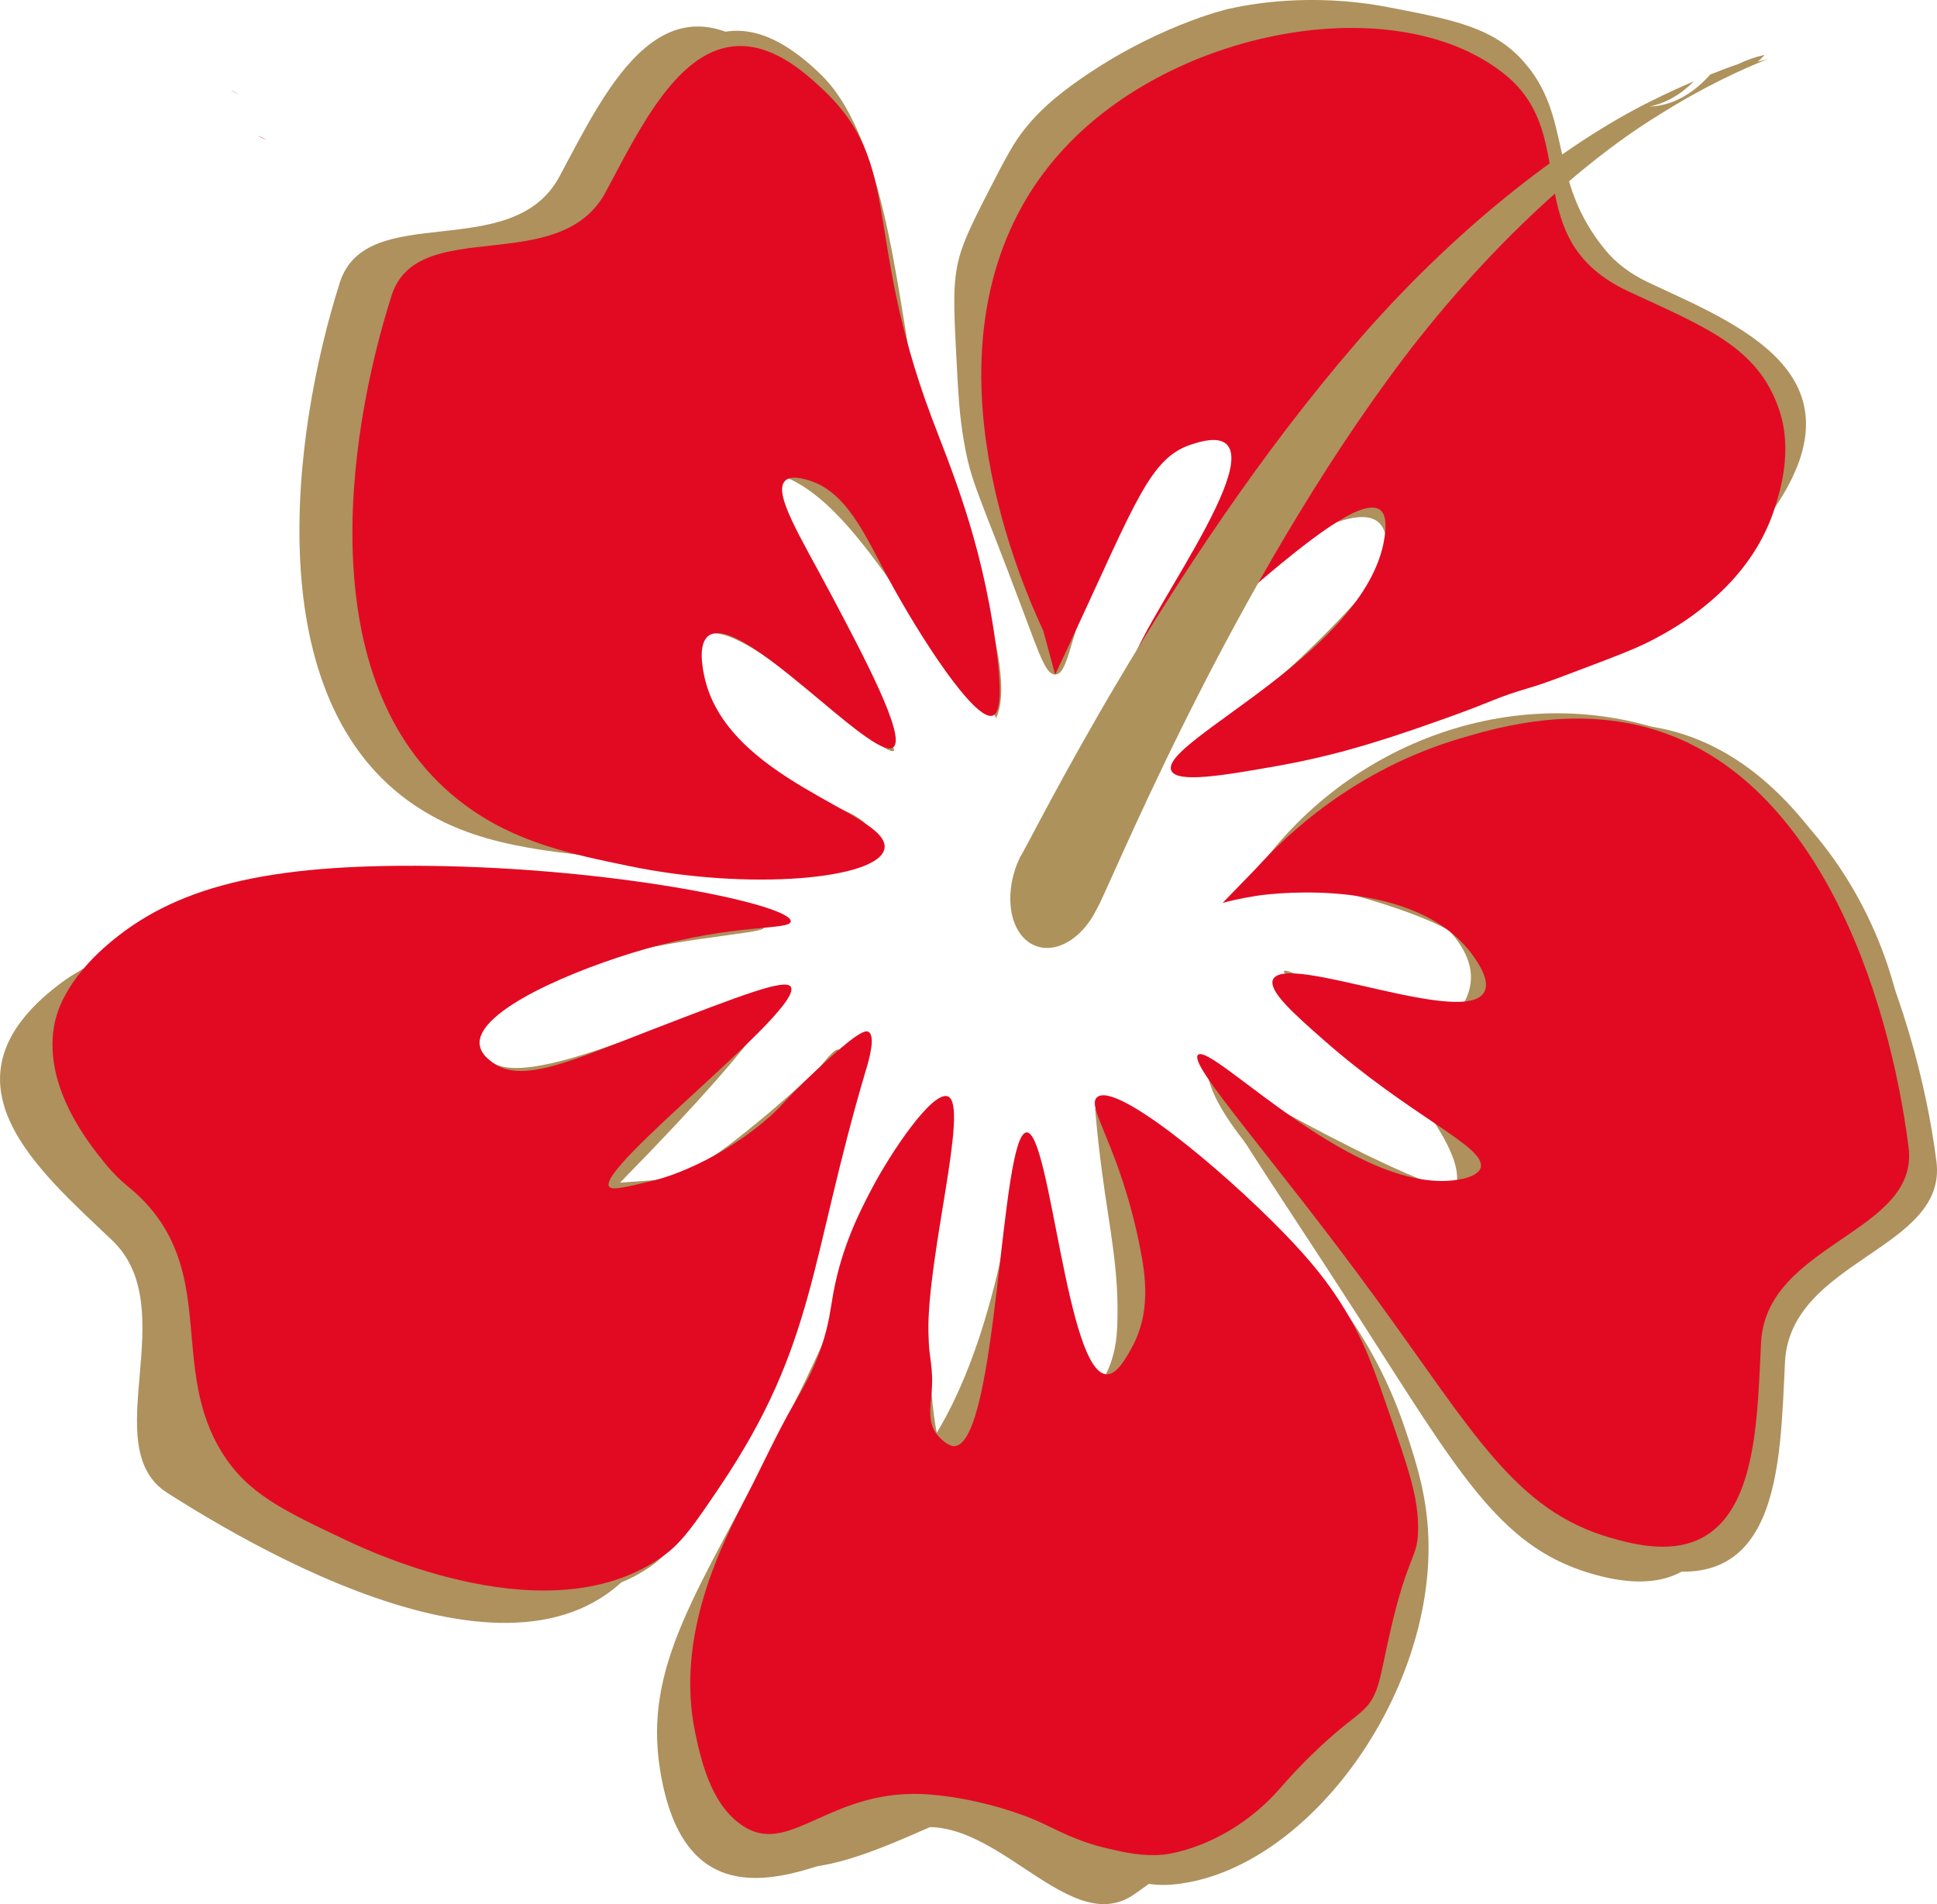
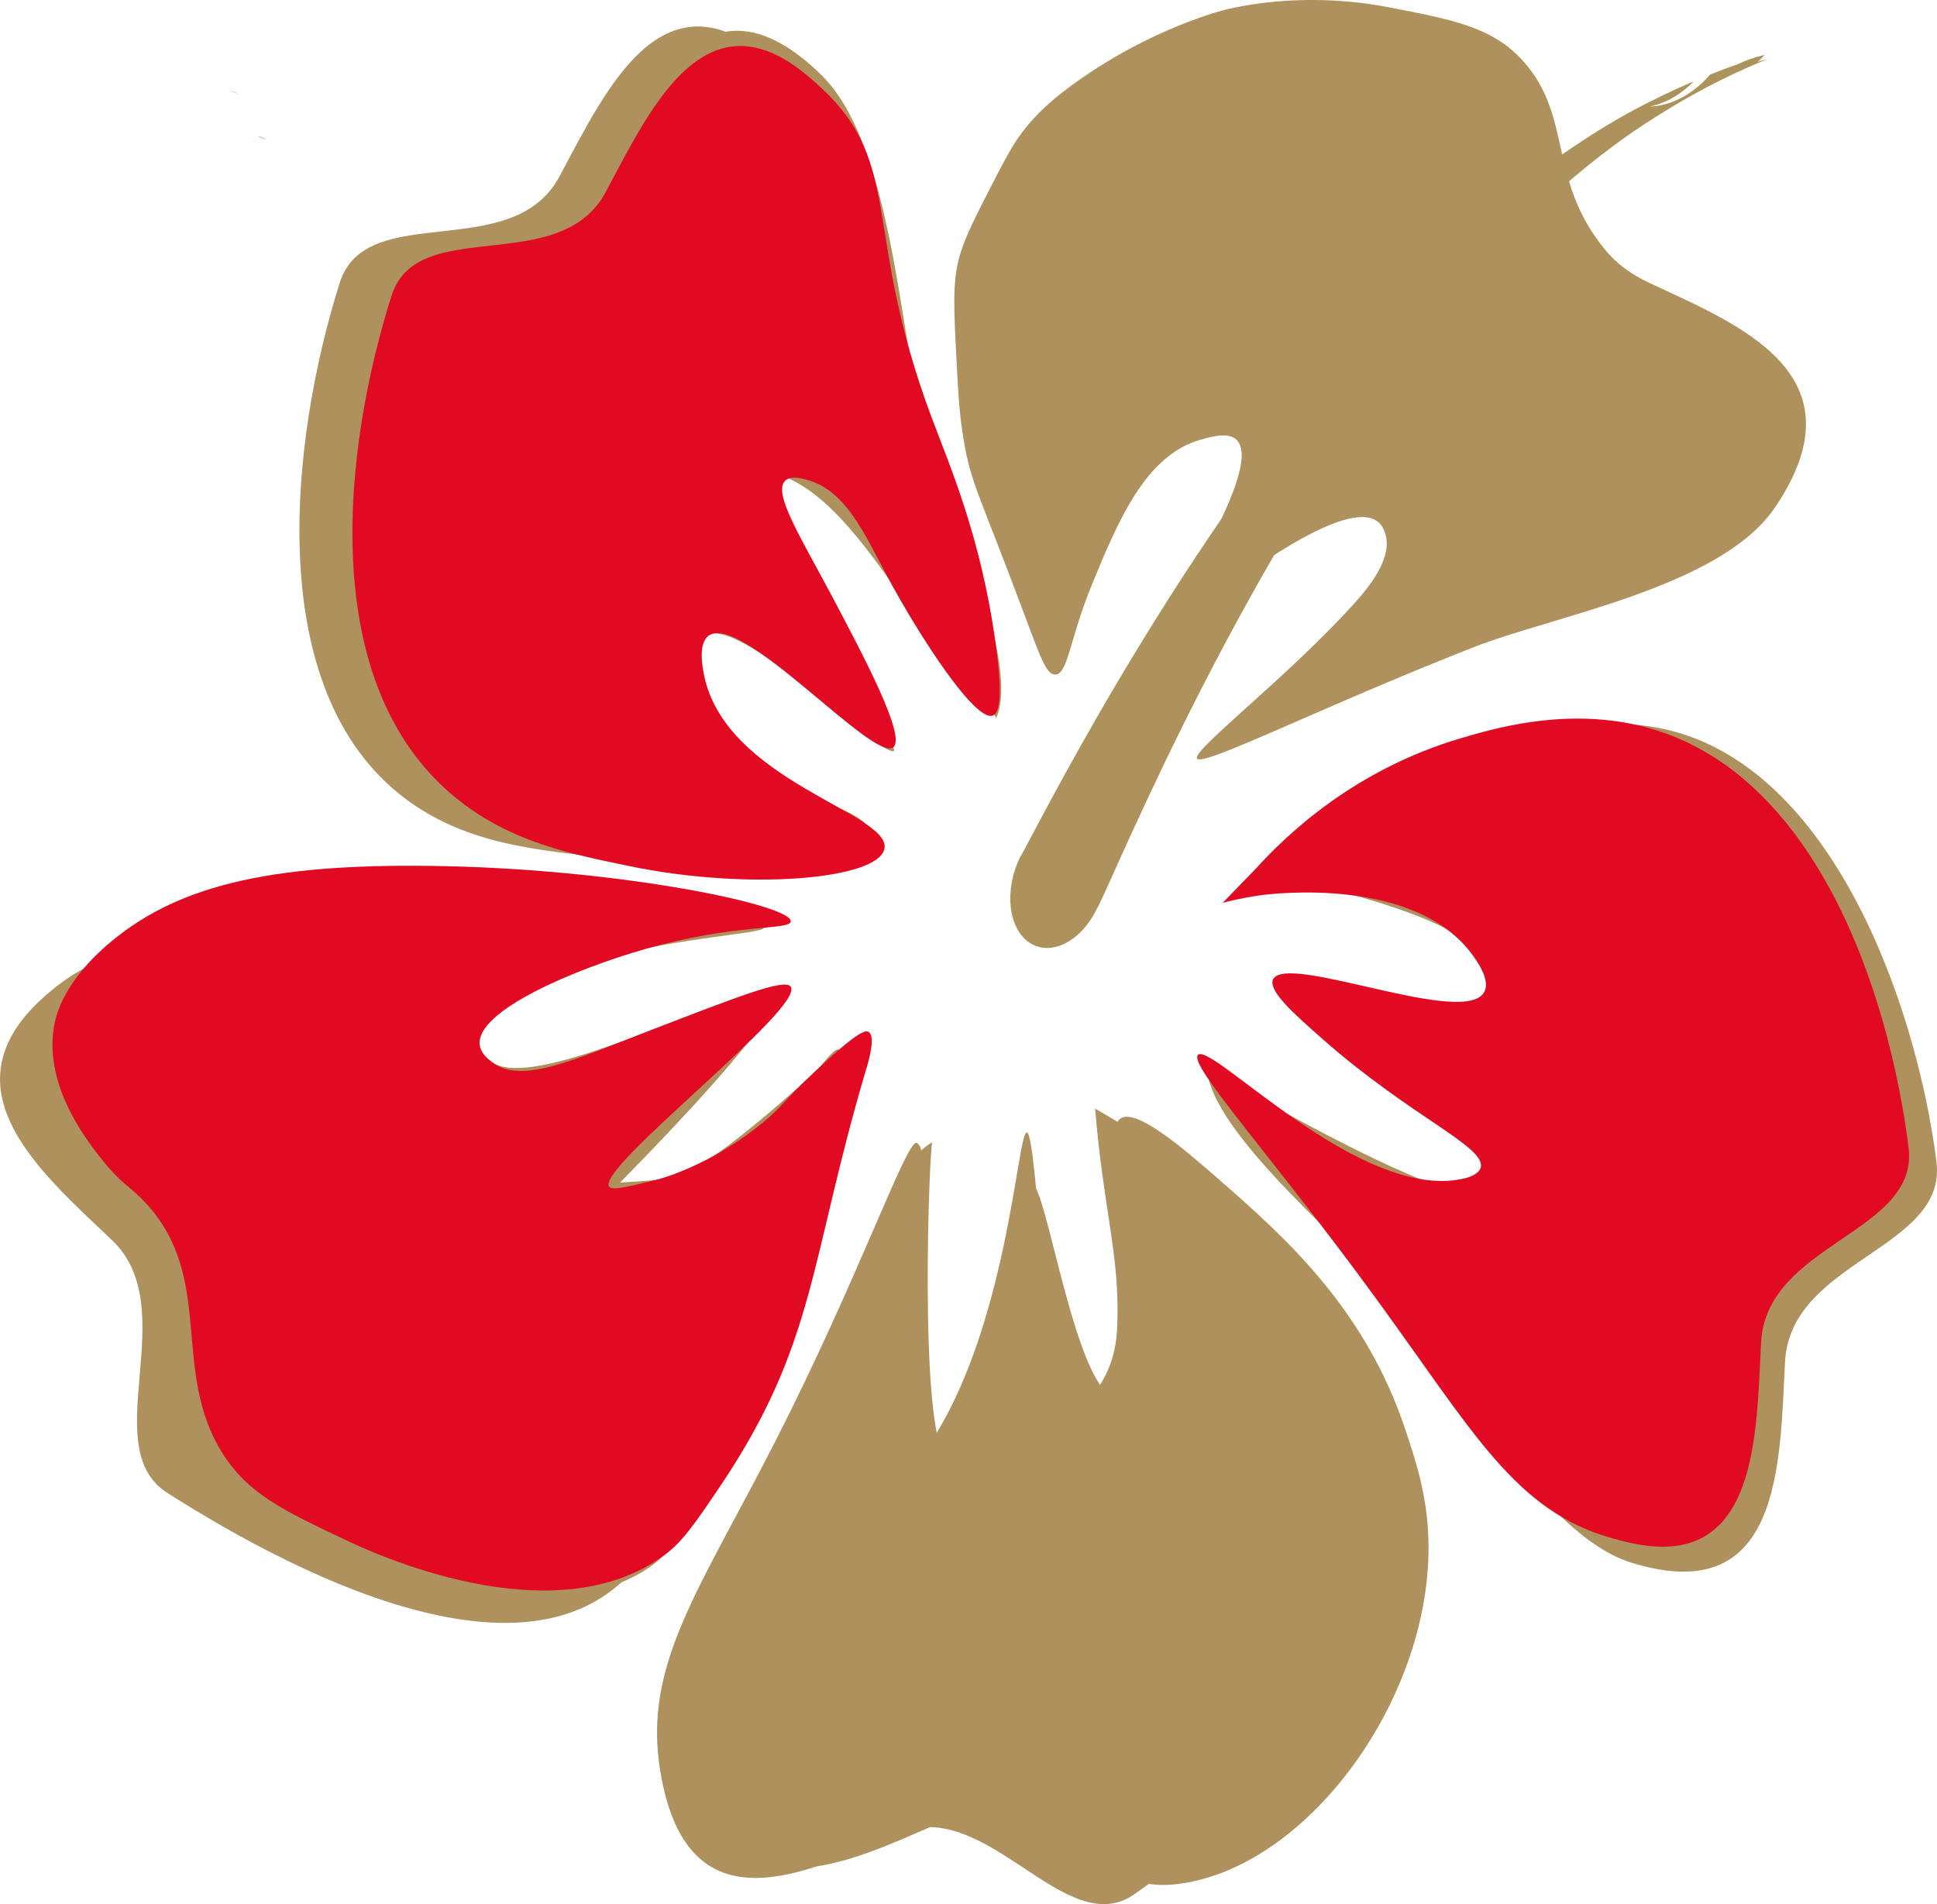
<svg xmlns="http://www.w3.org/2000/svg" id="_Слой_2" data-name="Слой 2" viewBox="0 0 493.46 485">
  <defs>
    <style> .cls-1 { fill: #ae925c; } .cls-1, .cls-2, .cls-3 { stroke-width: 0px; } .cls-2 { fill: #e20a22; } .cls-3 { fill: #ae915d; } </style>
  </defs>
  <g id="_Слой_1-2" data-name="Слой 1">
    <g>
      <path class="cls-3" d="M225.32,216.16c-14.82,2.79-36.33,5.35-62,3.07-25.11-2.23-42.4-3.85-57.63-14.07-40.17-26.97-31.36-94.69-19.13-133.16,6.77-21.28,43.98-4.57,55.99-27.09,12.23-22.79,27.25-55.66,56.65-26.96,20.5,20.01,15.58,43.76,25.31,85.8,10.24,44.21,28.91,73.77,26.32,75.01-.41.2-1.64-.17-24.67-31.69-7.25-9.92-18.36-25.27-31.19-26.94-2.66-.35-4.45.02-5.5.32-6.34,1.84-9.32,8.44-13.36,17.74-1.27,2.93-4.6,11-6.65,22.74-.97,5.56-1.46,8.34-1.27,9.88,1.43,11.79,15.99,16.6,40.85,33.51,7.15,4.86,12.76,9.11,16.27,11.83Z" />
-       <path class="cls-3" d="M315.45,229.02c22.22-37.54,66.15-55.31,105.26-43.93,54.19,15.76,74.6,80.35,61.45,113.26-8.66,21.67-36.99,19.7-38.58,51.02-1.33,26.27-.95,63.03-39.15,51.16-22.68-7.05-33-25.69-58.4-65.19-23.25-36.17-41.29-61.58-38.56-63.69,3.66-2.82,40.77,39.21,57.97,34.96.9-.22,3.41-.84,4.79-2.95,3.89-5.92-4.8-17.99-8.45-22.97-15.61-21.27-35.5-31.91-34.68-33.33,1.08-1.87,34.19,19.32,44.08,10.32,1.83-1.67,3.11-4.59,3.46-7.23.82-6.28-3.65-11.44-6.03-14.12-11.49-12.91-29.25-13.4-30.63-13.41-10.17-.07-18.08,3.53-22.53,6.09Z" />
      <path class="cls-3" d="M278.98,282.38c11.71,6.6,29.3,18.35,45.42,37.91,8.26,10.02,20.97,25.44,26,45.48,12.31,49.04-31.01,95.69-61.47,116.75-17.69,12.23-37.61-25.22-60.21-15.52-22.82,9.84-53.7,25.71-60.53-15.96-4.42-26.96,9.84-45.77,29.26-83.79,21.24-41.58,33.55-77.1,36.07-76.14,6.91,2.64-11.67,80.36-3.17,82.7,1.83.5,4.22-2.73,5.63-4.75,20.72-29.89,23.13-80.57,25.59-80.61,2.88-.04,4.4,69.5,12.83,70.17,2.3.18,5.2-4.75,6.46-6.92,3.32-5.68,3.65-11.2,3.76-13.92.56-13.8-1.86-24.12-3.86-39.1-.6-4.46-1.24-9.96-1.78-16.3Z" />
      <path class="cls-3" d="M200.46,282.94c-7.84,35.76-16.57,72.93-32.01,105.88-22.92,49.24-92.48,12.72-125.87-8.59-18.27-11.7,4.33-46.91-14.04-64.33-18.49-17.65-45.79-40.35-13.74-64.96,21.31-16.37,44.92-8.07,83.65-8,20.53.04,35.21-1.14,47.78-3.09,5.48-.85,14.08-4.88,26.86-5.64,11.87-.7,21.49,1.09,21.48,2.11-.01,1.66-25.53,2.44-48.13,9.9,0,0-6.47,2.17-14.19,7.62-4.41,3.11-10.76,7.7-10.04,12.33.36,2.35,2.4,3.83,3.12,4.35,11.89,8.64,67.83-22.75,72.29-16.63,0,0,2.92,4-39.66,47.34h0s7.86-.55,8.96-.64c7.72-.64,15.27-6.19,20.47-10.24,15.52-12.08,26.12-23.21,26.37-22.97.2.19-1.97,3.01-13.27,15.53Z" />
      <path class="cls-3" d="M268.82,171.8c-2.31.06-3.76-4.35-8.53-17.06-11-29.34-12.87-31.55-14.71-42.22-1.17-6.77-1.43-11.76-1.92-21.11-.67-12.82-1.01-19.24.64-25.59,1.3-5,4.06-10.37,9.6-21.11,3.57-6.92,5.19-9.27,6.4-10.88,2.72-3.61,6.38-7.49,12.79-12.16,20.66-15.03,39.75-19.37,39.75-19.37,4.8-1.09,20.72-4.33,40.85-.46,16.33,3.13,26.54,5.09,34.21,13.57,12.98,14.34,6.11,30.15,21.11,48.33,2.6,3.15,6.14,5.96,11.08,8.28,22.69,10.62,55.14,23.18,32.08,57.26-13.83,20.36-56.15,27.47-76.83,35.6-39.46,15.49-69.2,30.65-70.41,28.31-1.14-2.22,23.34-20.88,40.19-39.62,3.1-3.45,9.91-11.31,7.74-17.76-.23-.67-.64-1.89-1.73-2.82-5.4-4.6-20.06,4.35-25.4,7.67-20.33,12.63-30.05,27.03-31.7,25.89-2.95-2.03,29.12-46.75,20.96-54.54-2.07-1.97-6.06-.88-9.08-.03-13.99,3.9-21.03,20.57-27.69,36.8-5.76,14.02-6.14,22.95-9.38,23.03Z" />
      <path class="cls-3" d="M322.62,222.95s55.15-44.54,98.09-37.86c45.54,7.08,67.6,71.13,72.61,110.79,2.83,22.41-37.24,24.99-38.58,51.02-1.34,26.26-.95,62.99-39.14,51.13-22.84-7.07-43.94-47.13-58.41-65.18-10.37-12.94-49.57-44.3-49.71-61.19,0,.9,58.36,34.73,69.12,32.45,2.83-.6,4.24-1.61,4.79-2.94,4.75-11.48-60.06-45.89-57.07-51.73.66-1.29,4.18-.35,17.9,2.31,33.02,6.41,38.58,6.03,40.12,3.43,1.56-2.62-1.3-6.96-3-9.52-3.21-4.86-8.94-10.15-31.2-16.72-6.14-1.81-14.83-4.1-25.52-6.01Z" />
      <path class="cls-3" d="M285.39,284.94c4.01-2.93,16.64,8.08,24.65,15.05,17.59,15.33,37.85,33.43,48.13,64.59,2.75,8.33,5.72,17.35,5.76,29.43.12,39.67-31.54,82.45-64.59,85.95-24.47,2.59-32.26-27.58-60.22-15.53-22.81,9.83-53.69,25.72-60.52-15.98-4.14-24.92,20.4-62.23,29.26-83.79,6.34-15.47,15.51-66.39,29.66-73.7-.73.38-3.49,70.84,3.24,80.24,15.57,21.81,20.45-69.74,22.09-69.68,3.8.06,11.36,54.59,21.97,54.5,3.01-.03,5.27-4.47,6.46-6.9,12.76-26.03-12.28-59.51-5.88-64.2Z" />
      <path class="cls-3" d="M211.61,275.9c-19.2,41.1-7.07,67.97-32.01,105.89-5.88,8.95-8.69,13.61-13.99,17.3-29.96,20.82-83.75-7.94-111.87-25.91-18.28-11.67,4.32-46.89-14.06-64.34-18.49-17.63-45.79-40.33-13.74-64.95,19.1-14.61,61.52-7.21,83.65-7.98,43.38-1.5,75.07-5.57,75.35-3.34.12.95-5.58,1.72-16.78,5.33-18.15,5.85-43.28,14.29-49.3,32.31-.93,2.79-1.49,4.62-.58,6.16,6.33,10.74,68.63-16.36,69.26-14.94,1.64,3.65-41.19,34.58-35.95,44.59,1.51,2.87,6.49,3.04,8.68,3.1,27.44.8,50.11-43.88,53.47-41.73,1.43.91-2.12,8.5-2.12,8.5Z" />
      <path class="cls-3" d="M219.73,219.15c-34.53-1.26-70.54-3.21-104.05-12.87-50.16-14.46-31.52-94.18-19.13-133.2,6.78-21.28,43.98-4.55,56-27.07,12.22-22.78,27.23-55.69,56.64-26.96,17.55,17.11,19.83,62.86,25.31,85.78,3.96,16.51,26.13,63.04,19.27,78.12.29-.76-38.08-58.67-48.81-61.73-24.72-7.13,24.16,68.91,22.81,70-2.95,2.38-39.7-35.51-48.32-29.17-2.51,1.85-1.75,6.85-1.28,9.89,2.69,17.42,23.51,28.28,27.24,30.15,8.32,4.16,15.84,5.67,16.6,10.73.37,2.51-1.07,4.81-2.3,6.33" />
      <path class="cls-3" d="M60.68,23.98c-.62-.42-1.23-.75-1.94-.88,1.21.46,1.94.91,1.94.91" />
      <path class="cls-2" d="M67.69,35.58c-.62-.42-1.23-.75-1.94-.88,1.21.46,1.94.91,1.94.91" />
-       <path class="cls-2" d="M265.8,160.72c-6-12.94-29.75-67.62-4.24-110.26,1.72-2.87,5.19-8.24,10.88-14.07,29.12-29.87,84.37-39.08,111.09-17.3,19.51,15.9,2.76,41.81,31.35,55.14,19.58,9.12,32.98,14.12,38.39,30.19,3.49,10.34.2,20.71-1.11,24.87-4.64,14.66-15.28,23.05-19.15,26.1-4.95,3.9-10,6.55-12.16,7.68-2.19,1.14-5.19,2.58-15.35,6.4-6.78,2.54-11.22,4.36-15.99,5.76-8.59,2.51-8.85,3.32-21.11,7.68-11.78,4.18-25.76,9.14-42.86,12.16-13.57,2.39-25.73,4.53-27.15,1.19-3.14-7.41,51.32-30.61,54.46-60.43.34-3.22-.07-5.03-1.23-5.92-9.04-6.94-57.86,46.65-63.19,42.13-4.84-4.11,32.33-50.83,24.07-58.85-2.17-2.11-6.64-.73-8.85-.03-10.62,3.36-14.2,14.37-30.54,49.48-1.88,4.05-3.42,7.3-4.31,9.18" />
      <path class="cls-2" d="M319.96,221.23c7.77-8.58,25.02-25.19,52.29-33.22,8.19-2.41,24.9-7.33,43.25-3.66,46.94,9.4,65.81,69.03,70.72,107.91,2.76,21.83-36.27,24.34-37.58,49.7-.92,18.06-1,41.2-14.06,49.18-7.99,4.88-17.95,2.34-24.06.62-24.58-6.95-35.15-26.98-60.02-61.08-26.26-36.01-47.92-59.54-45.29-62,3.49-3.25,41.08,37.19,67.33,31.6,4.02-.86,4.56-2.47,4.67-2.86,1.49-5.27-17.69-12.87-40.14-32.64-7.67-6.75-14.1-12.5-12.73-15.33,3.34-6.91,49.06,12.44,53.8,3.18.99-1.92.25-4.89-2.92-9.27-14.5-20.04-50.4-15.86-54.51-15.27-4.17.6-7.46,1.41-9.23,1.88" />
-       <path class="cls-2" d="M279.48,279.49c4.6-4.15,31.25,17.8,47.43,34.41,7.03,7.22,11.56,12.89,15.56,19.45,5.29,8.68,7.74,15.79,11.67,27.24,4.75,13.81,7.13,20.71,7.13,28.53,0,8.11-2.41,5.93-7.13,26.59-2.76,12.06-2.76,15.98-6.85,19.88-2.07,1.97-5.01,3.76-10.85,9.2-2.09,1.95-3.69,3.56-4.43,4.31-3.19,3.25-5.33,5.75-5.83,6.32-13.66,15.61-29.87,16.99-29.87,16.99-5.34.45-9.54-.51-14.15-1.58-8.15-1.89-12.86-4.76-18.16-7.13,0,0-12.11-5.42-27.15-6.62-24.59-1.96-35.09,15.26-46.78,8.49-8.41-4.87-11.22-15.86-12.97-24.26-5.16-24.76,6.78-47.96,13.11-60.25,4.06-7.89,7.73-16,12.16-23.68,2.22-3.86,4.84-8.16,7.01-14.72,1.87-5.63,2.16-9.16,2.91-13.27,2.21-12.08,6.87-21.01,9.6-26.23,5.18-9.92,15.78-25.52,19.62-23.88,5.43,2.32-5.31,40.33-5.01,60.33.1,6.71,1.4,8.23.81,15.36-.3,3.56-.94,7.09,1.15,10.07,1.18,1.68,3.36,3.41,4.71,3.31,11.11-.8,11.59-79.7,18.38-79.91,6.01-.18,10.25,61.46,20.41,61.61,2.6.04,4.8-3.96,6.38-6.81,4.87-8.84,3.51-18.3,2.1-25.39-5.11-25.81-13.84-35.78-10.97-38.37Z" />
      <path class="cls-2" d="M220.62,272.46c-14.48,48.9-12.69,69.77-37.22,106.19-6.29,9.33-9.53,14.06-14.1,17.43-28.6,21.08-75.09-.91-81.15-3.78-16.05-7.59-25.09-11.87-31.6-22.34-13.13-21.12-1.67-44.49-19.54-63.66-3.92-4.21-5.75-4.45-10.35-10.1-3.8-4.67-15.55-19.08-12.91-34.7.49-2.91,2.43-11.63,14.79-21.85,17.67-14.62,42.11-19.98,85.26-19.02,45.95,1.03,88,9.98,87.65,14.07-.2,2.33-13.89.41-37.11,7.04-17.65,5.03-43.21,15.69-42.14,24.44.26,2.17,2.09,3.57,3.12,4.35,7.48,5.71,20.11-.27,40.94-8.32,22.5-8.68,33.74-13.03,35.19-10.88,3.63,5.41-49.65,46.16-46.27,50.93.72,1.01,4.39.12,11.72-1.67,1.75-.43,5.06-1.44,9.63-3.52,8.83-4.02,15.09-8.89,17.88-11.2,5.12-4.23,4.39-4.66,13.5-13.22,10.81-10.15,12.61-10.27,13.37-9.81,1.88,1.13,0,7.45-.64,9.6Z" />
      <path class="cls-2" d="M225.32,216.16c-1.48,7.83-34.46,10.74-64.83,4.48-15.01-3.09-29.07-5.99-42.09-15.64-39.2-29.06-30.42-92.72-18.64-129.73,6.6-20.72,42.84-4.43,54.55-26.37,8.25-15.38,17.8-35.5,32.43-37.08,9.78-1.06,18.2,6.58,22.74,10.82,20.63,19.24,10.27,36.65,27.78,83.49,4.66,12.45,12.67,30.7,16.36,57.63,1.77,12.9,1.18,17.84-.72,18.51-4.51,1.6-18.59-20.09-26.73-35.2-6.03-11.2-10.68-22.27-20.8-24.92-1.37-.36-4.02-1.02-5.36.32-3.15,3.13,3.92,14.28,11.66,28.87,8.26,15.57,19.24,36.26,15.92,38.99-4.96,4.07-38.77-34.51-47.06-28.41-2.67,1.97-1.62,7.67-1.25,9.63,5.16,27.41,47.77,35.48,46.04,44.61Z" />
      <path class="cls-1" d="M259.95,218.17c2.43-3.54,36.86-74.47,85.5-130.78,24.14-28.05,52.44-50.52,75.52-61.81,3.69-1.85,7.2-3.46,10.53-4.86-5.45,5.57-10.72,6.2-11.25,6.45-.09.03-.09.05-.09.05,0,0,0-.03.09-.05.67-.2,7.89.33,15.45-8.2,2.51-.99,4.88-1.9,7.08-2.63,1.92-.96,4.25-1.79,6.75-2.36-.65.77-1.49,1.66-1.96,1.71,1-.16,2.12-.42,3.2-.82-6.87,2.7-16.84,7.25-28.28,14.49-21.75,13.35-47.54,37.84-68.88,67.22-42.92,58.84-71.67,131.29-74.21,134.95-4.05,8.34-11.72,12.18-17.16,8.57-5.42-3.61-6.5-13.43-2.3-21.91" />
    </g>
  </g>
</svg>